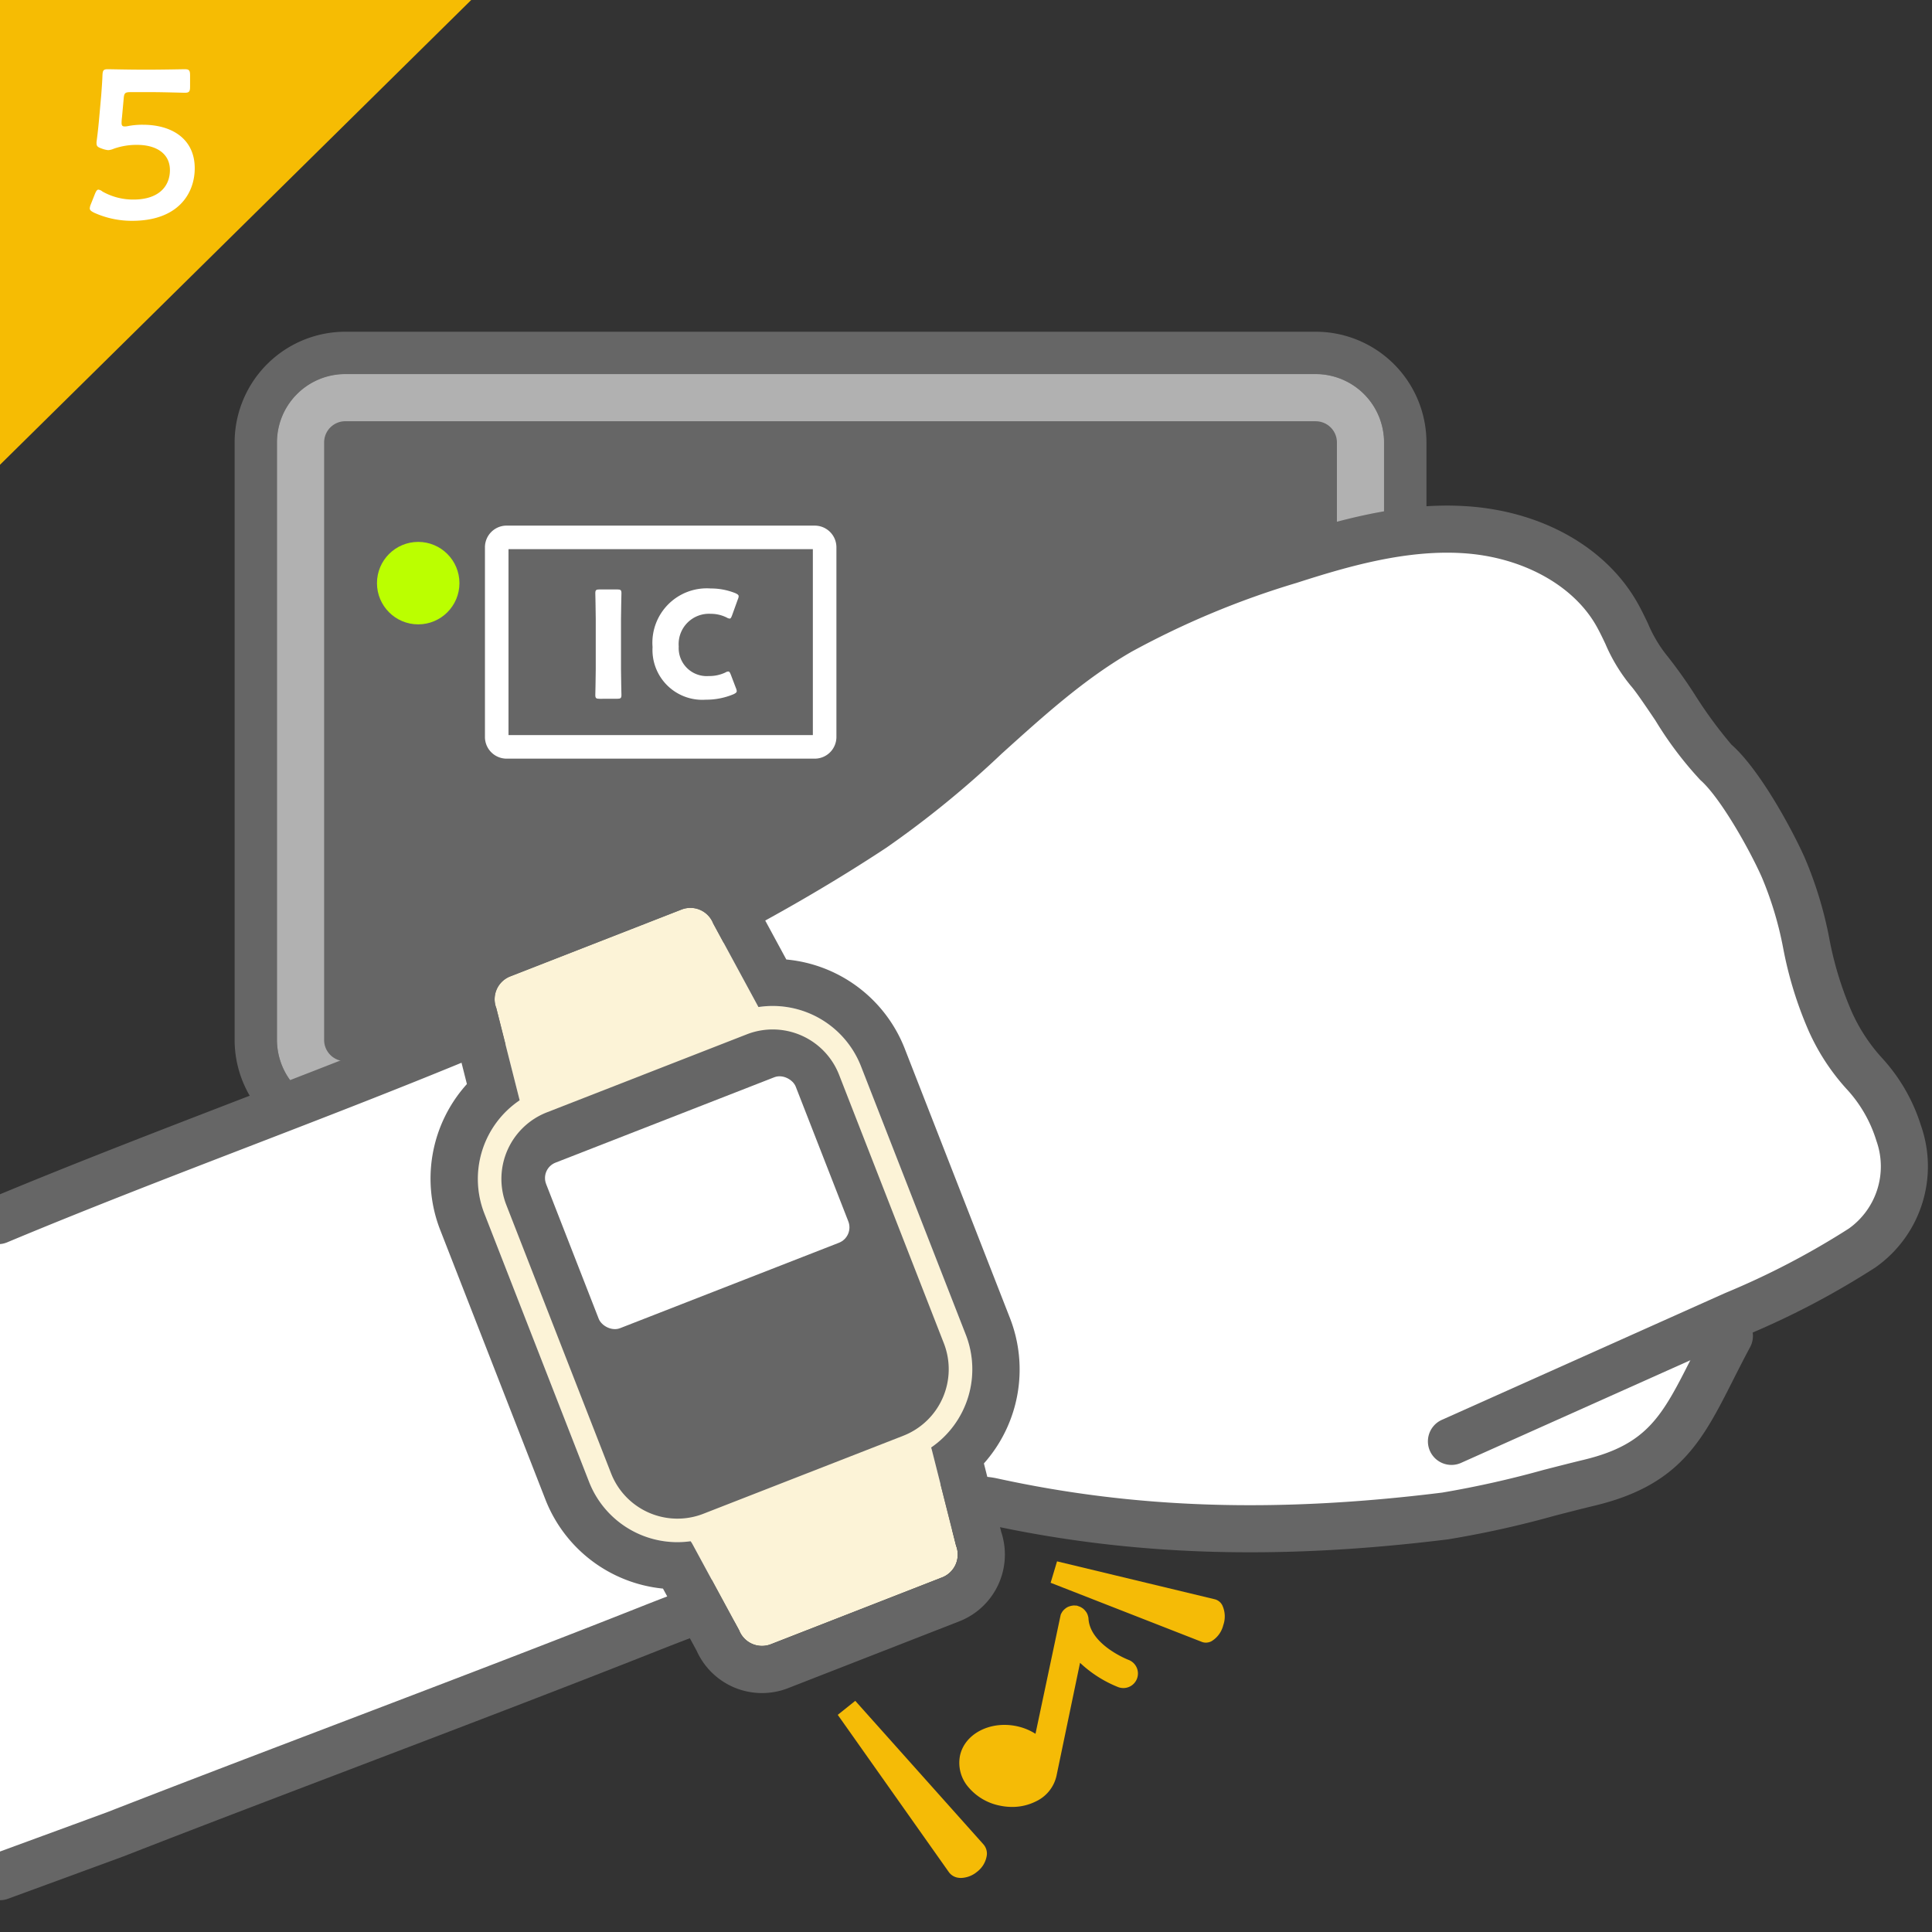
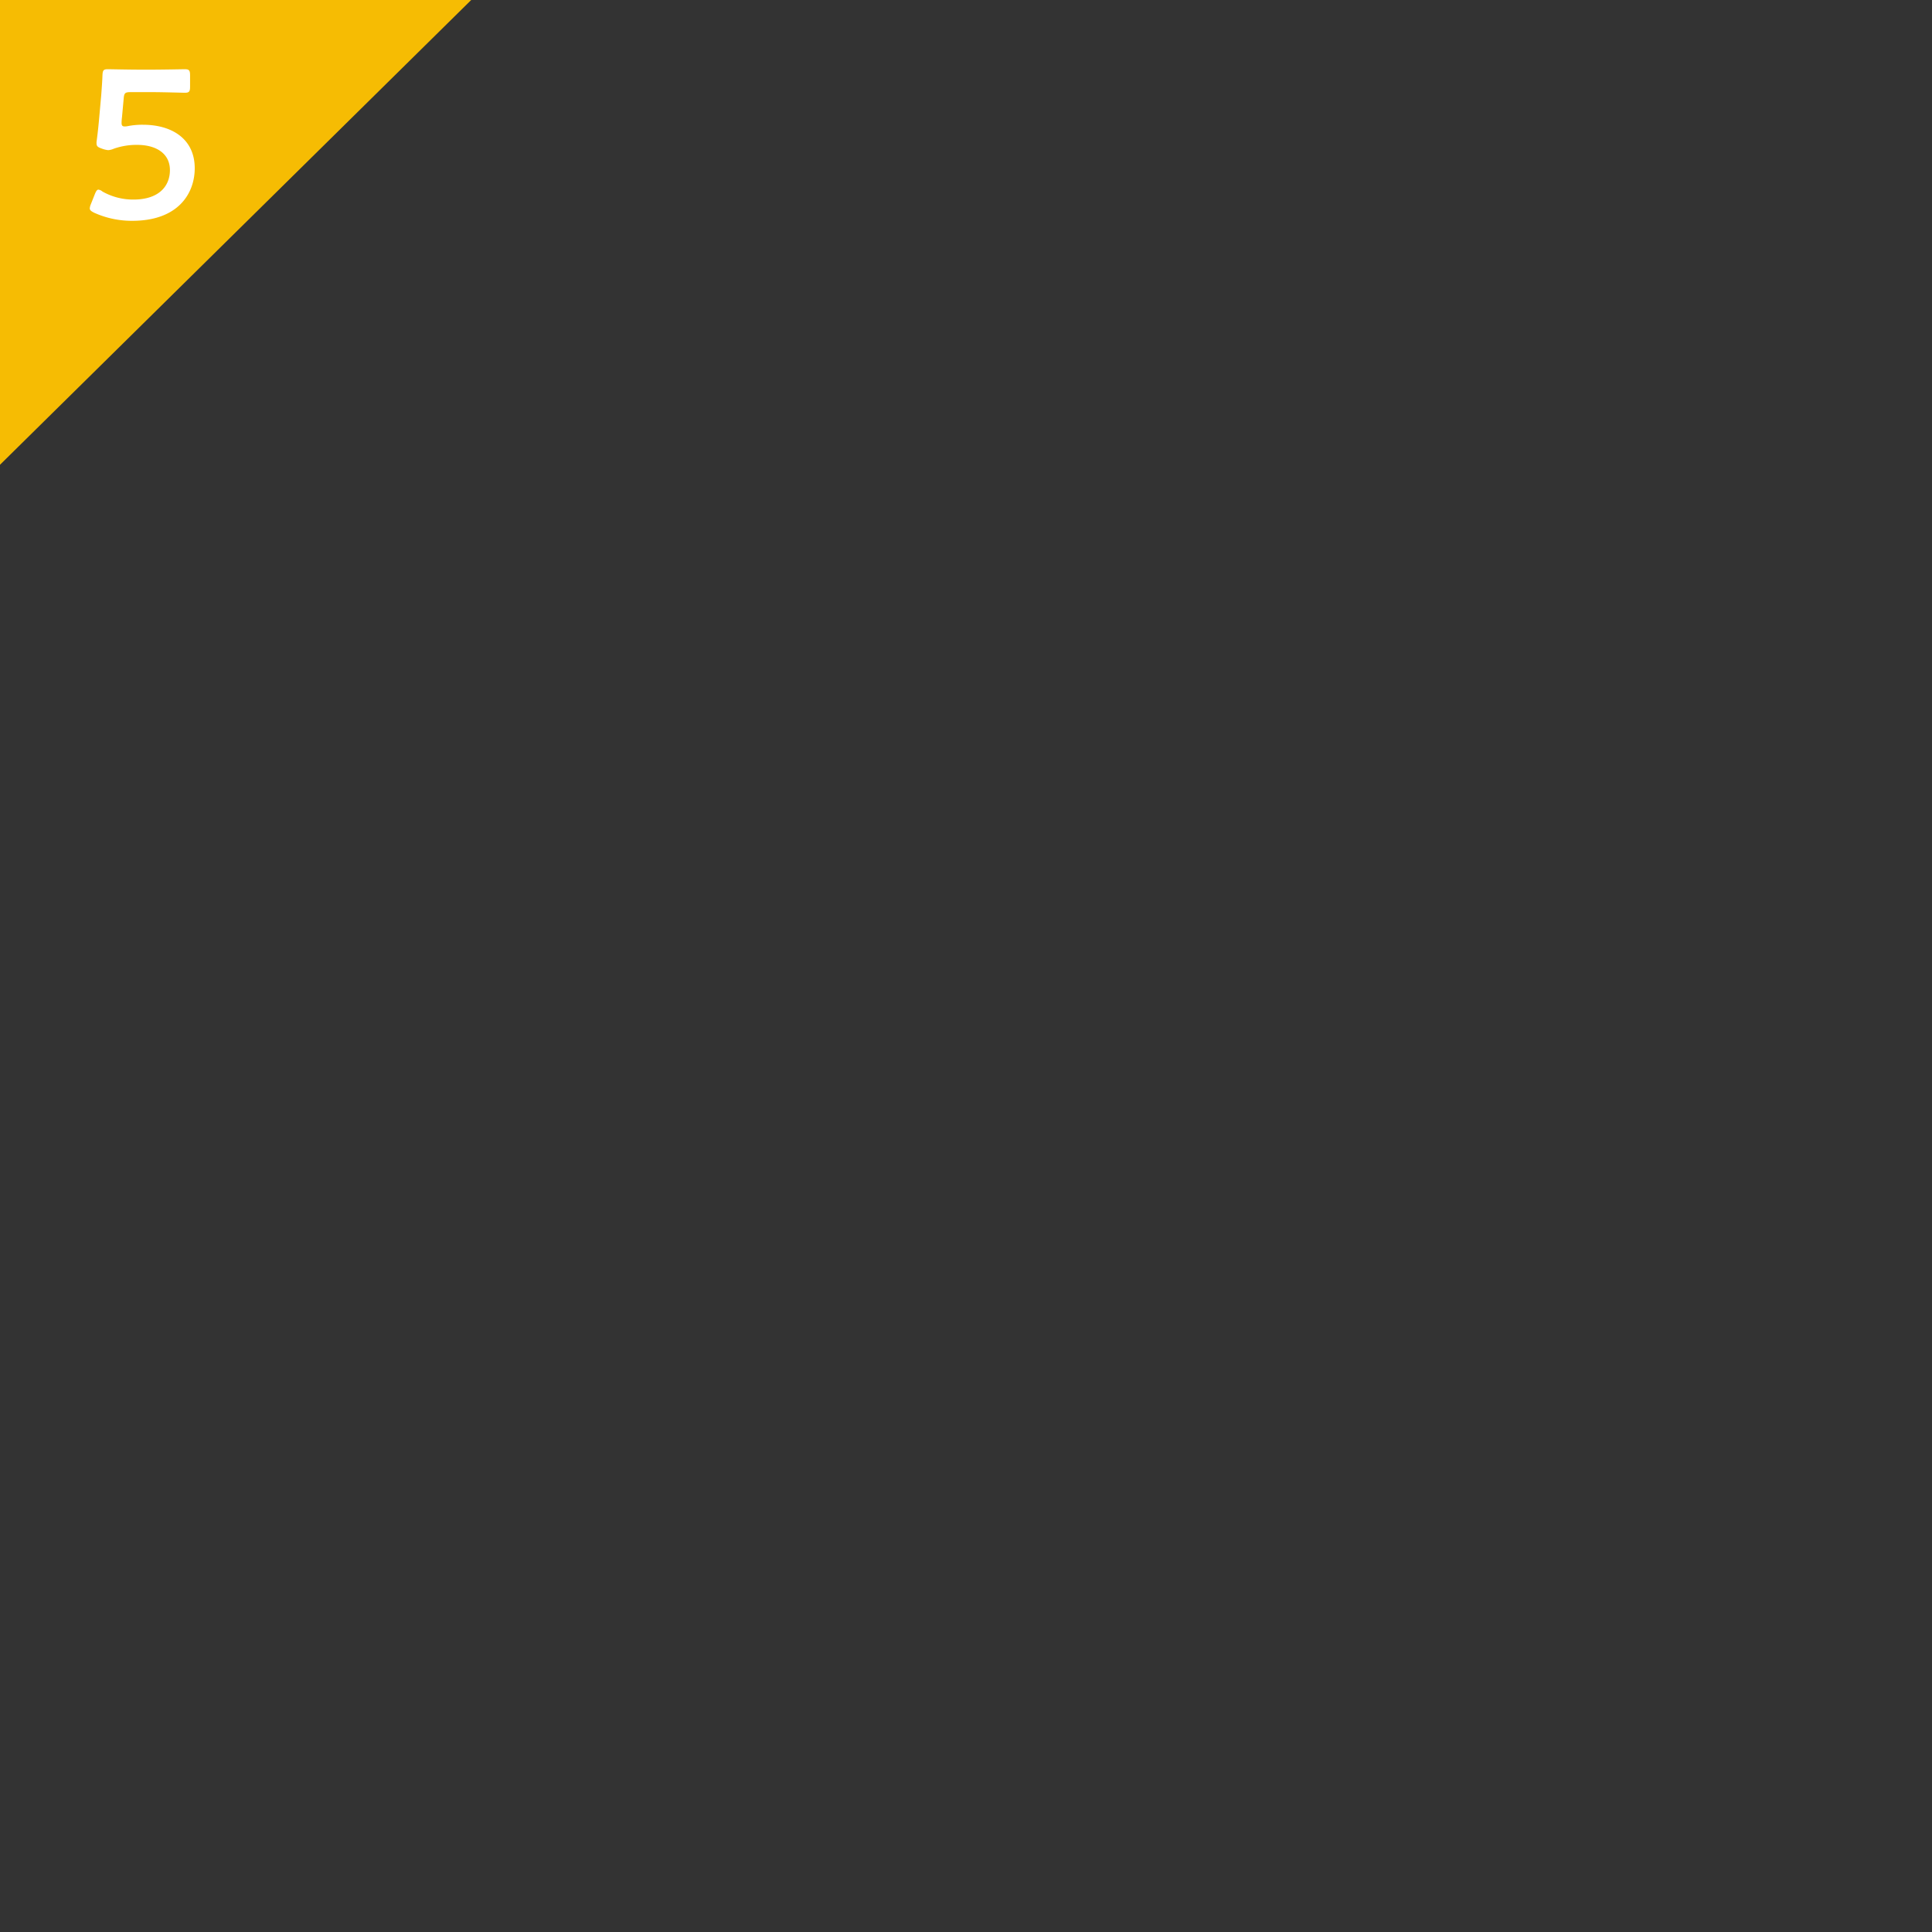
<svg xmlns="http://www.w3.org/2000/svg" width="164" height="164" viewBox="0 0 164 164">
  <rect x="0" y="0" width="164" height="164" fill="#333333" stroke="none" />
  <defs>
    <clipPath id="clip-path">
-       <rect id="長方形_1302" data-name="長方形 1302" width="164" height="164" fill="none" />
-     </clipPath>
+       </clipPath>
  </defs>
  <g id="img_applewatch05" transform="translate(-788 -3458)">
    <g id="num" transform="translate(-101 -36.632)">
      <path id="パス_31" data-name="パス 31" d="M0-2.309H40L0,37.144Z" transform="translate(889 3496.94)" fill="#f6bc03" />
      <path id="パス_349" data-name="パス 349" d="M4.122-8.046a1.107,1.107,0,0,1-.234.018c-.18,0-.252-.072-.252-.306a4.107,4.107,0,0,1,.036-.486L3.816-10.4c.036-.468.126-.54.594-.54h1.8c.918,0,2.664.054,2.79.054.378,0,.45-.108.45-.522v-.954c0-.414-.072-.522-.45-.522-.126,0-1.872.036-2.79.036H5.2c-.918,0-2.5-.036-2.736-.036-.36,0-.432.09-.45.522C2-11.9,1.944-11.16,1.908-10.674l-.2,2.232c-.054.558-.108,1.062-.18,1.6a1.107,1.107,0,0,0-.018.234c0,.27.108.342.468.468a2.1,2.1,0,0,0,.522.126,1.491,1.491,0,0,0,.486-.126A5.812,5.812,0,0,1,4.95-6.462c1.656,0,2.79.756,2.79,2.142,0,1.332-.9,2.5-3.1,2.5A5.3,5.3,0,0,1,2.016-2.5a.694.694,0,0,0-.342-.162c-.126,0-.2.126-.306.378l-.342.864a1.07,1.07,0,0,0-.09.342c0,.162.126.252.378.378a7.756,7.756,0,0,0,3.222.684c3.942,0,5.31-2.358,5.31-4.464,0-2.466-1.908-3.69-4.392-3.69A6.316,6.316,0,0,0,4.122-8.046Z" transform="translate(895.684 3513.392)" fill="#fff" />
    </g>
    <g id="グループ_24415" data-name="グループ 24415" transform="translate(788 3458)">
      <g id="グループ_24414" data-name="グループ 24414" clip-path="url(#clip-path)">
        <g id="グループ_24406" data-name="グループ 24406">
          <g id="グループ_24402" data-name="グループ 24402">
            <rect id="長方形_1298" data-name="長方形 1298" width="93.965" height="62.314" rx="5.797" transform="translate(23.517 31.759)" fill="#666" />
            <path id="長方形_1298_-_アウトライン" data-name="長方形 1298 - アウトライン" d="M5.8,0A5.8,5.8,0,0,0,0,5.8v50.72a5.8,5.8,0,0,0,5.8,5.8H88.169a5.8,5.8,0,0,0,5.8-5.8V5.8a5.8,5.8,0,0,0-5.8-5.8H5.8m0-3.6H88.169a9.407,9.407,0,0,1,9.4,9.4v50.72a9.407,9.407,0,0,1-9.4,9.4H5.8a9.407,9.407,0,0,1-9.4-9.4V5.8A9.407,9.407,0,0,1,5.8-3.6Z" transform="translate(23.517 31.759)" fill="#666" />
            <path id="パス_54" data-name="パス 54" d="M111.686,35.759a1.8,1.8,0,0,1,1.8,1.8v50.72a1.8,1.8,0,0,1-1.8,1.8H29.314a1.8,1.8,0,0,1-1.8-1.8V37.556a1.8,1.8,0,0,1,1.8-1.8h82.372m0-4H29.314a5.8,5.8,0,0,0-5.8,5.8v50.72a5.8,5.8,0,0,0,5.8,5.8h82.372a5.8,5.8,0,0,0,5.8-5.8V37.556a5.8,5.8,0,0,0-5.8-5.8Z" fill="#b1b1b1" />
          </g>
          <g id="グループ_24405" data-name="グループ 24405">
            <g id="グループ_24403" data-name="グループ 24403">
              <rect id="長方形_1299" data-name="長方形 1299" width="29.83" height="19.782" rx="1.84" transform="translate(41.165 44.617)" fill="#666" />
              <path id="パス_55" data-name="パス 55" d="M69,46.617V62.4H43.165V46.617H69m.16-2H43.005a1.84,1.84,0,0,0-1.84,1.841v16.1a1.84,1.84,0,0,0,1.84,1.841h26.15A1.84,1.84,0,0,0,71,62.559v-16.1a1.84,1.84,0,0,0-1.84-1.841Z" fill="#fff" />
            </g>
            <g id="グループ_24404" data-name="グループ 24404">
              <path id="パス_56" data-name="パス 56" d="M50.9,59.318c-.291,0-.366-.051-.366-.316,0-.087.037-1.537.037-2.2V52.549c0-.668-.037-2.117-.037-2.2,0-.265.075-.315.366-.315h1.487c.29,0,.365.05.365.315,0,.088-.038,1.537-.038,2.2V56.8c0,.668.038,2.118.038,2.2,0,.265-.075.316-.365.316Z" fill="#fff" />
              <path id="パス_57" data-name="パス 57" d="M62.539,58.662c0,.114-.089.177-.266.265a5.958,5.958,0,0,1-2.356.467,4.23,4.23,0,0,1-4.524-4.462,4.619,4.619,0,0,1,4.94-4.979,5.535,5.535,0,0,1,2.092.4c.189.089.277.152.277.265a.712.712,0,0,1-.063.239l-.5,1.387c-.075.189-.114.265-.2.265a.545.545,0,0,1-.252-.089,3,3,0,0,0-1.349-.315,2.573,2.573,0,0,0-2.723,2.773,2.376,2.376,0,0,0,2.546,2.508,3.177,3.177,0,0,0,1.412-.3A.544.544,0,0,1,61.82,57c.088,0,.139.075.214.264l.442,1.16A.737.737,0,0,1,62.539,58.662Z" fill="#fff" />
            </g>
          </g>
        </g>
        <circle id="楕円形_4" data-name="楕円形 4" cx="3.5" cy="3.5" r="3.5" transform="translate(32 46)" fill="#bf0" />
        <g id="グループ_24410" data-name="グループ 24410">
          <g id="グループ_24407" data-name="グループ 24407">
            <path id="パス_58" data-name="パス 58" d="M90.071,133.134,103,136.242c.422.1.585.815.358,1.571h0c-.226.756-.751,1.253-1.156,1.1l-12.408-4.851Z" fill="#f5bb06" />
            <path id="パス_59" data-name="パス 59" d="M102.359,139.438a.93.93,0,0,1-.338-.064l-12.837-5.019.544-1.818,13.39,3.219a.99.99,0,0,1,.633.5,2.235,2.235,0,0,1,.087,1.7,2.2,2.2,0,0,1-1.012,1.369A1.069,1.069,0,0,1,102.359,139.438ZM90.406,133.76l11.979,4.682a1.319,1.319,0,0,0,.5-.773,1.167,1.167,0,0,0-.02-.951L90.415,133.73Z" fill="#f5bb06" />
          </g>
          <g id="グループ_24408" data-name="グループ 24408">
            <path id="パス_60" data-name="パス 60" d="M72.542,145.063,83.111,156.9c.345.386.122,1.116-.49,1.607h0c-.613.492-1.37.548-1.669.125l-9.158-12.965Z" fill="#f5bb06" />
-             <path id="パス_61" data-name="パス 61" d="M81.577,159.412a1.505,1.505,0,0,1-.213-.015,1.184,1.184,0,0,1-.82-.481l-9.43-13.349,1.486-1.19,10.883,12.186a1.194,1.194,0,0,1,.286.908,2.142,2.142,0,0,1-.835,1.422A2.231,2.231,0,0,1,81.577,159.412Zm-9.1-13.653L81.36,158.34a.221.221,0,0,0,.144.067,1.34,1.34,0,0,0,1.268-1.019.222.222,0,0,0-.035-.159L72.484,145.75Z" fill="#f5bb06" />
          </g>
          <g id="グループ_24409" data-name="グループ 24409">
            <path id="パス_62" data-name="パス 62" d="M95.617,141.376c-.037-.014-3.6-1.382-3.7-3.885,0-.021-.012-.038-.014-.058a.7.7,0,0,0-.036-.143.785.785,0,0,0-.231-.339.716.716,0,0,0-.115-.072.766.766,0,0,0-.141-.06c-.018-.005-.031-.017-.05-.021a.632.632,0,0,0-.087,0,.709.709,0,0,0-.092-.015c-.02,0-.036.012-.056.014a.677.677,0,0,0-.146.036.669.669,0,0,0-.124.05.684.684,0,0,0-.115.085.734.734,0,0,0-.1.1.707.707,0,0,0-.073.118.733.733,0,0,0-.058.135c-.006.019-.019.034-.023.053l-2.232,10.689a4.263,4.263,0,0,0-2.041-1.042c-1.992-.416-3.877.538-4.209,2.132s1.012,3.223,3,3.639,3.877-.539,4.21-2.132L91.4,140.085a9.191,9.191,0,0,0,3.7,2.671.737.737,0,0,0,.517-1.38Z" fill="#f5bb06" />
            <path id="パス_63" data-name="パス 63" d="M85.918,153.383a5.06,5.06,0,0,1-1.039-.109,4.668,4.668,0,0,1-2.657-1.548,3.158,3.158,0,0,1-.734-2.682c.389-1.86,2.543-2.986,4.8-2.519a4.838,4.838,0,0,1,1.611.651L90.032,137.1a.549.549,0,0,1,.071-.162,1.127,1.127,0,0,1,.123-.194,1.226,1.226,0,0,1,.157-.157,1.174,1.174,0,0,1,.2-.146,1.046,1.046,0,0,1,.212-.089,1.236,1.236,0,0,1,.241-.056.75.75,0,0,1,.274,0c-.026-.008.046-.011.13.009l.149.056a.616.616,0,0,1,.167.072,1.273,1.273,0,0,1,.19.122,1.106,1.106,0,0,1,.16.161,1.118,1.118,0,0,1,.146.2,1.086,1.086,0,0,1,.085.2,1.214,1.214,0,0,1,.059.249c.1,2.239,3.328,3.508,3.392,3.532a1.236,1.236,0,0,1-.687,2.368,1.181,1.181,0,0,1-.187-.054,10.27,10.27,0,0,1-3.234-2.061l-2,9.6a3.159,3.159,0,0,1-1.745,2.163A4.466,4.466,0,0,1,85.918,153.383Zm-.668-5.966a2.66,2.66,0,0,0-2.783,1.832,2.179,2.179,0,0,0,.526,1.84,3.862,3.862,0,0,0,4.489.937,2.174,2.174,0,0,0,1.219-1.474L91.135,138.9l.663.881a8.764,8.764,0,0,0,3.476,2.5.246.246,0,0,0,.306-.14.236.236,0,0,0-.14-.3h0c-.159-.061-3.859-1.492-4.017-4.276l-.012-.06.458-.223-.489.117-.183-.116-.049.007-.053-.017,0-.021-.384-.288.326.379-.1.17-2.4,11.51-.649-.6a3.775,3.775,0,0,0-1.8-.919A4.084,4.084,0,0,0,85.25,147.417Z" fill="#f5bb06" />
          </g>
        </g>
        <g id="グループ_24413" data-name="グループ 24413">
          <path id="パス_64" data-name="パス 64" d="M147.284,111.576a68.146,68.146,0,0,0,10.775-5.632,8.464,8.464,0,0,0,3.115-9.75c-1.777-5.179-3.572-4.577-5.847-9.568-2.122-4.656-1.863-8.3-3.947-12.977-1.1-2.457-3.7-7.16-5.721-8.934-1.374-1.2-4.52-6.465-5.73-7.834-1.237-1.4-1.811-3.249-2.752-4.862-2.557-4.384-7.746-6.722-12.81-7.054s-10.075,1.052-14.906,2.608A73.631,73.631,0,0,0,95.037,53.6C87.3,58.078,81.6,65.373,74.134,70.295,49.268,86.7,27.849,91.322,0,104v56c13.567-5.295,41.1-16.186,55.281-21.807,6.189-2.453,12.517-4.544,18.707-6.994,3.382-1.339,6.69-4.522,10.244-3.743,13.351,2.923,25.925,2.787,38.439,1.232,3.135-.389,8.528-1.933,12.235-2.824,7.424-1.786,8.285-5.725,11.889-12.457Z" fill="#fff" />
          <path id="パス_65" data-name="パス 65" d="M0,161.3a2,2,0,0,1-1.878-1.313,2,2,0,0,1,1.19-2.566l9.77-3.585c5.812-2.269,12.323-4.75,19.217-7.378,8.939-3.407,18.182-6.931,26.245-10.127,3.131-1.24,6.336-2.4,9.435-3.528,3.054-1.109,6.213-2.255,9.273-3.466a24.006,24.006,0,0,0,2.929-1.51c2.481-1.418,5.3-3.018,8.478-2.327,11.714,2.564,23.713,2.947,37.766,1.2a84.411,84.411,0,0,0,8.6-1.924c1.213-.311,2.381-.611,3.418-.86,5.426-1.306,6.662-3.747,9.123-8.609.449-.889.929-1.837,1.469-2.847a2,2,0,0,1,3.528,1.887c-.526.981-.992,1.9-1.429,2.765-2.63,5.2-4.531,8.954-11.756,10.693-1.02.245-2.166.54-3.358.845a84.388,84.388,0,0,1-9.1,2.019c-14.514,1.8-26.943,1.4-39.114-1.263-1.685-.374-3.6.731-5.638,1.892a27.3,27.3,0,0,1-3.442,1.756c-3.113,1.232-6.3,2.388-9.381,3.507s-6.248,2.268-9.325,3.487c-8.087,3.206-17.343,6.733-26.294,10.145-6.886,2.625-13.391,5.1-19.226,7.382l-9.81,3.6A2,2,0,0,1,0,161.3Z" fill="#666" />
          <path id="パス_66" data-name="パス 66" d="M123.214,124.352a2,2,0,0,1-.818-3.827l24.07-10.774a67.084,67.084,0,0,0,10.463-5.456,6.474,6.474,0,0,0,2.353-7.451,11.359,11.359,0,0,0-2.567-4.441,18.525,18.525,0,0,1-3.208-4.948,32.745,32.745,0,0,1-2.134-6.939,29.738,29.738,0,0,0-1.819-6.052c-1.13-2.532-3.571-6.806-5.213-8.245a30.854,30.854,0,0,1-3.814-5.052c-.825-1.223-1.678-2.488-2.1-2.96a14.591,14.591,0,0,1-2.154-3.558c-.275-.578-.537-1.124-.827-1.623-1.994-3.418-6.291-5.742-11.214-6.065-4.879-.321-9.864,1.131-14.162,2.516a72.465,72.465,0,0,0-14.035,5.855c-4,2.314-7.409,5.4-11.02,8.659a83.3,83.3,0,0,1-9.784,7.973C58.838,82.782,39.66,90.179,21.114,97.331c-6.76,2.607-13.75,5.3-20.505,8.126a2,2,0,0,1-2.617-1.074,2,2,0,0,1,1.074-2.617c6.807-2.844,13.824-5.55,20.609-8.167C38.023,86.522,57,79.206,73.032,68.625a80.34,80.34,0,0,0,9.305-7.6,70.637,70.637,0,0,1,11.7-9.153,76.058,76.058,0,0,1,14.813-6.2c4.649-1.5,10.078-3.067,15.65-2.7,6.326.414,11.712,3.421,14.407,8.041.374.641.683,1.288.982,1.914a11.4,11.4,0,0,0,1.54,2.631,39.935,39.935,0,0,1,2.417,3.375,37.338,37.338,0,0,0,3.134,4.279c2.313,2.028,5.048,6.98,6.228,9.624a33.364,33.364,0,0,1,2.072,6.816,29.083,29.083,0,0,0,1.869,6.147,14.72,14.72,0,0,0,2.6,4,15.17,15.17,0,0,1,3.314,5.745,10.484,10.484,0,0,1-3.875,12.049A70.074,70.074,0,0,1,148.1,113.4L124.03,124.176A2.006,2.006,0,0,1,123.214,124.352Z" fill="#666" />
          <g id="グループ_24411" data-name="グループ 24411">
            <path id="パス_67" data-name="パス 67" d="M58.748,131.018l3.995,7.375a2.081,2.081,0,0,0,2.694,1.182L79.974,133.9a2.082,2.082,0,0,0,1.182-2.695L79.1,123.076l-.057-.2a8.06,8.06,0,0,0,2.942-9.572L73.093,90.517a8.056,8.056,0,0,0-8.707-5.033l-3.843-7.093a2.08,2.08,0,0,0-2.695-1.182L43.312,82.882a2.08,2.08,0,0,0-1.182,2.695L44.108,93.4a8.056,8.056,0,0,0-3,9.6L50,125.782a8.06,8.06,0,0,0,8.621,5.052Z" fill="#fcf3d7" />
            <path id="パス_68" data-name="パス 68" d="M58.6,77.066a2.082,2.082,0,0,1,1.939,1.325l3.843,7.093a8.051,8.051,0,0,1,8.707,5.033L81.984,113.3a8.06,8.06,0,0,1-2.942,9.572l.057.2,2.057,8.131a2.082,2.082,0,0,1-1.182,2.695l-14.537,5.673a2.078,2.078,0,0,1-2.694-1.182l-3.995-7.375-.123-.184A8.052,8.052,0,0,1,50,125.782L41.112,103a8.056,8.056,0,0,1,3-9.6L42.13,85.577a2.08,2.08,0,0,1,1.182-2.695l14.536-5.673a2.08,2.08,0,0,1,.756-.143m0-4h0a6.048,6.048,0,0,0-2.211.417L41.858,79.156a6.081,6.081,0,0,0-3.56,7.582l1.336,5.283a11.975,11.975,0,0,0-2.248,12.431l8.892,22.784a11.978,11.978,0,0,0,10,7.614l2.862,5.284a6.079,6.079,0,0,0,7.756,3.167l14.536-5.673a6.087,6.087,0,0,0,3.56-7.581l-1.472-5.822a12,12,0,0,0,2.195-12.379L76.819,89.063a11.971,11.971,0,0,0-10.071-7.615l-2.6-4.8A6.041,6.041,0,0,0,58.6,73.066Z" fill="#666" />
          </g>
          <path id="パス_70" data-name="パス 70" d="M76.681,121.873a6.064,6.064,0,0,0,3.44-7.845L71.23,91.244a6.049,6.049,0,0,0-7.845-3.44L46.416,94.426a6.065,6.065,0,0,0-3.441,7.845l8.892,22.784a6.049,6.049,0,0,0,7.845,3.44Z" fill="#666" />
          <rect id="長方形_1301" data-name="長方形 1301" width="22.744" height="15.083" rx="1.403" transform="translate(45.849 99.202) rotate(-21.319)" fill="#fff" />
        </g>
      </g>
    </g>
  </g>
</svg>